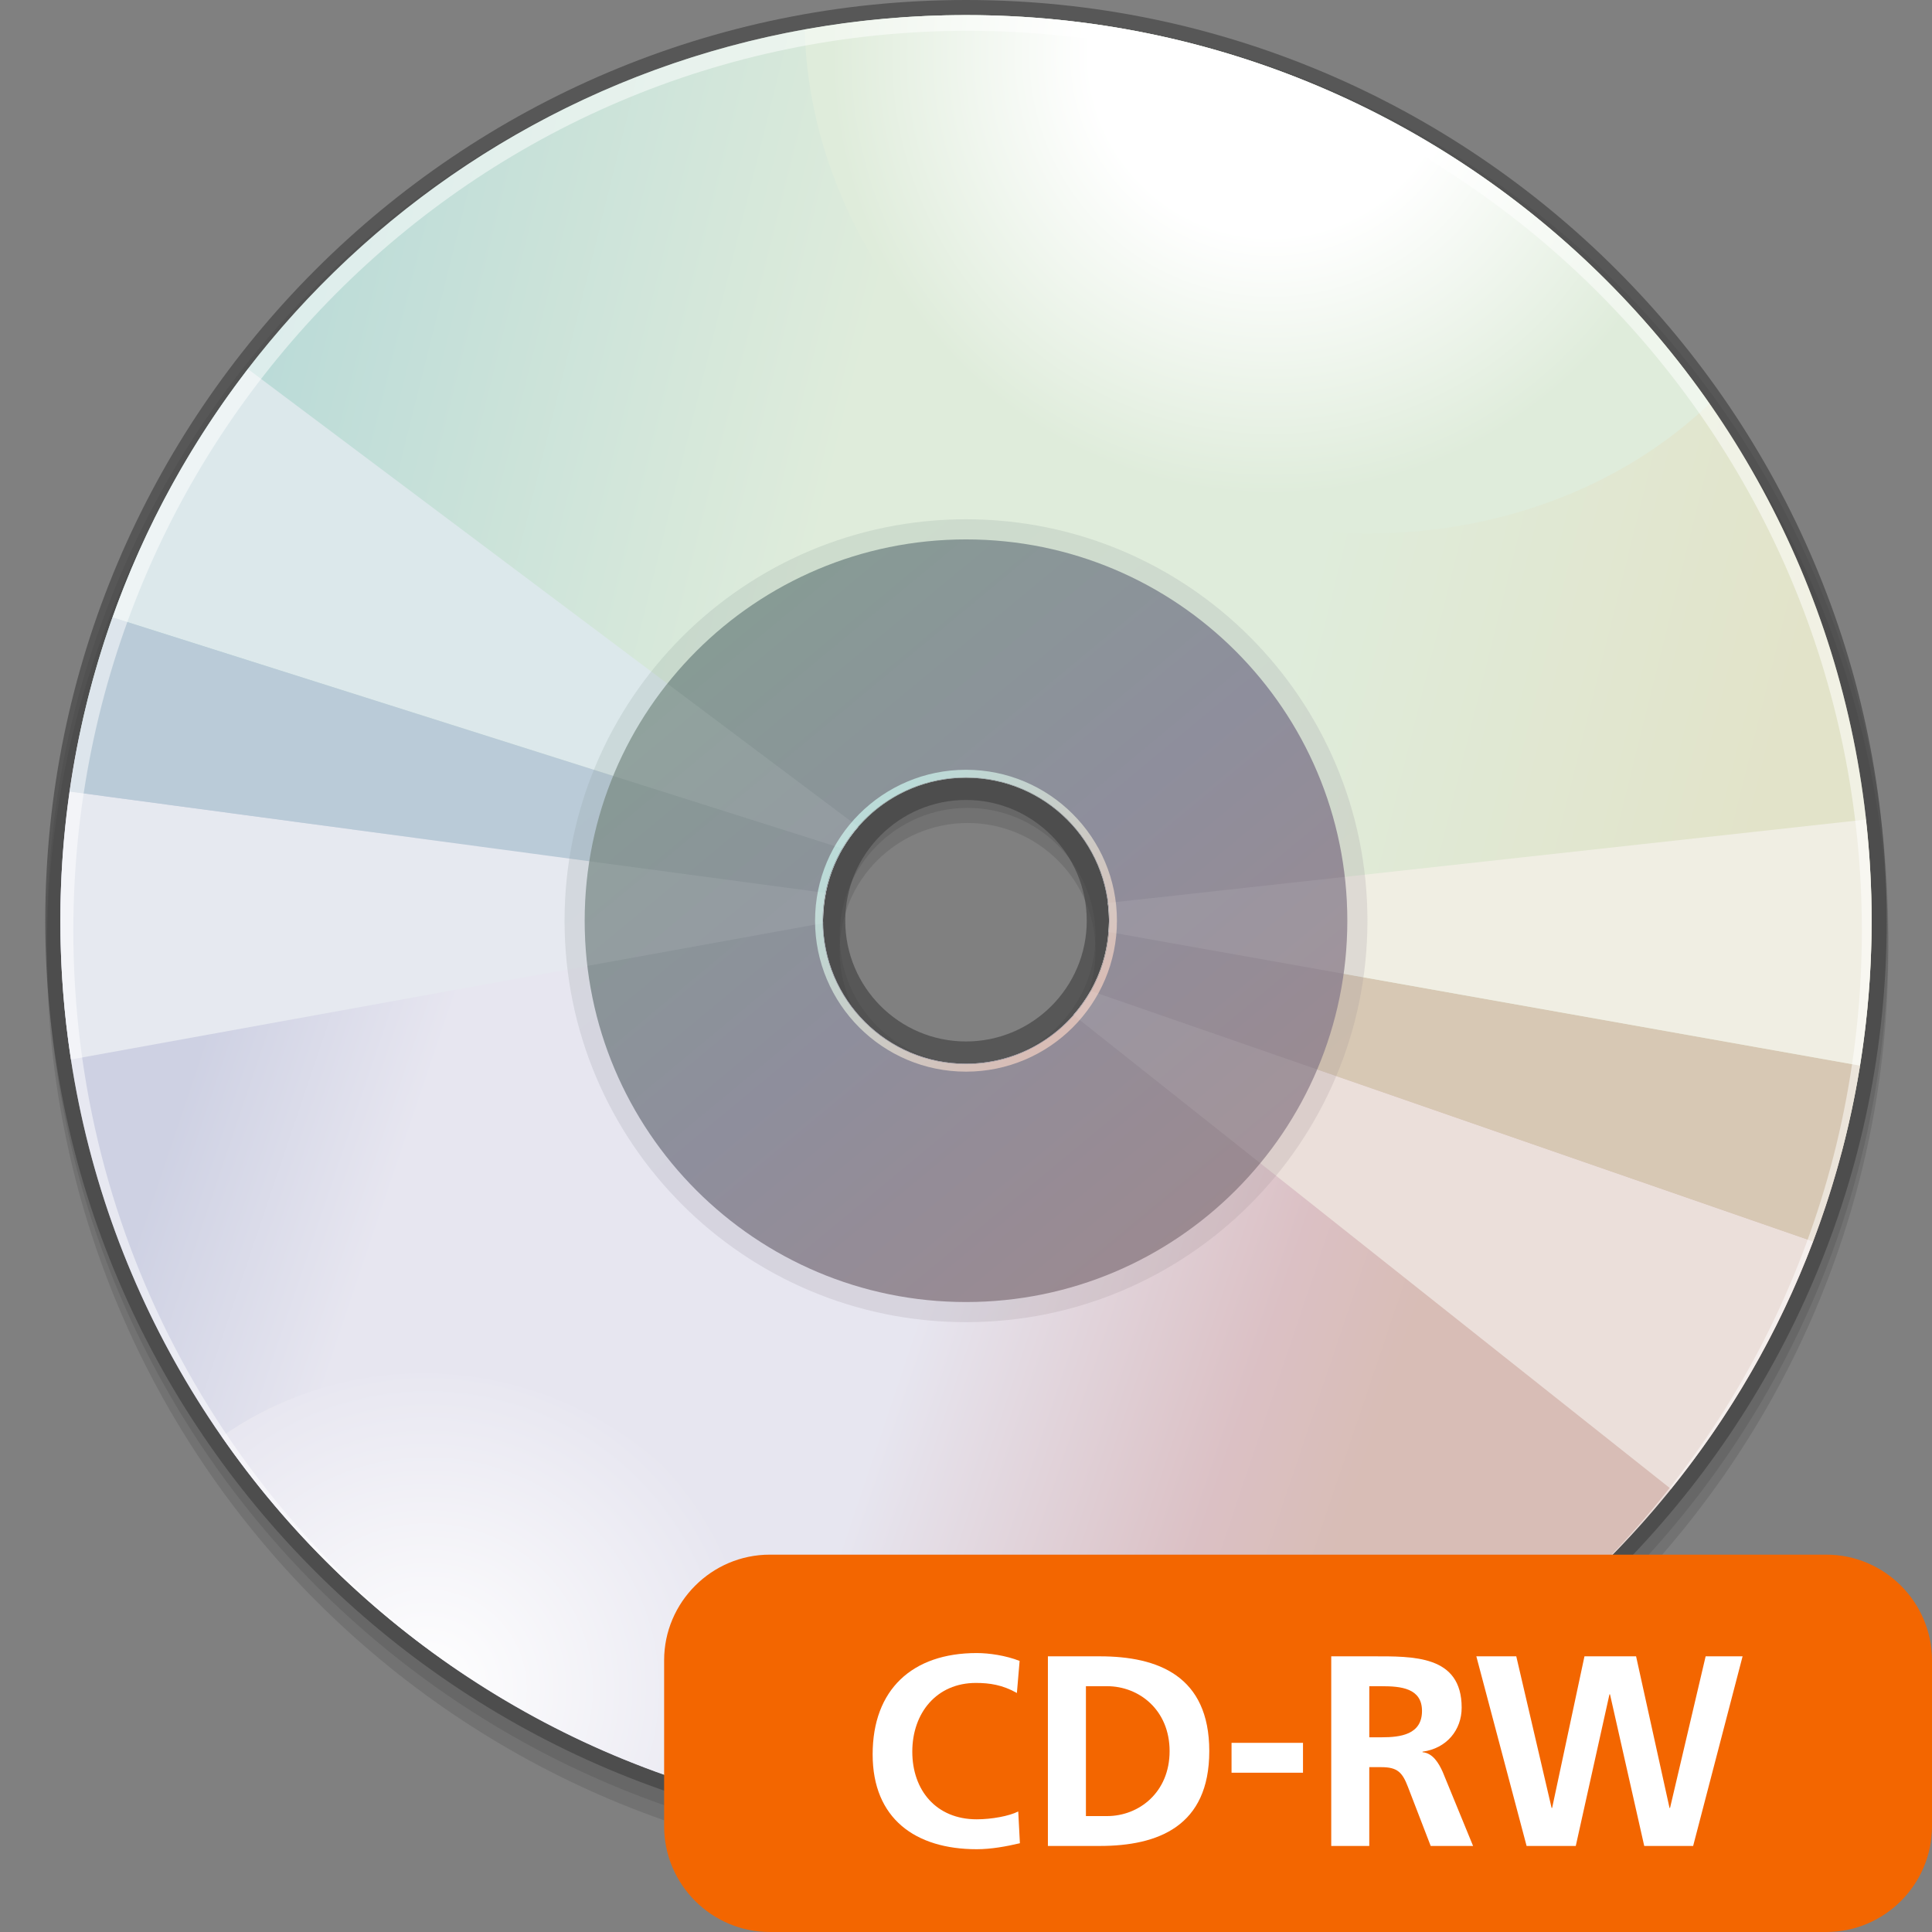
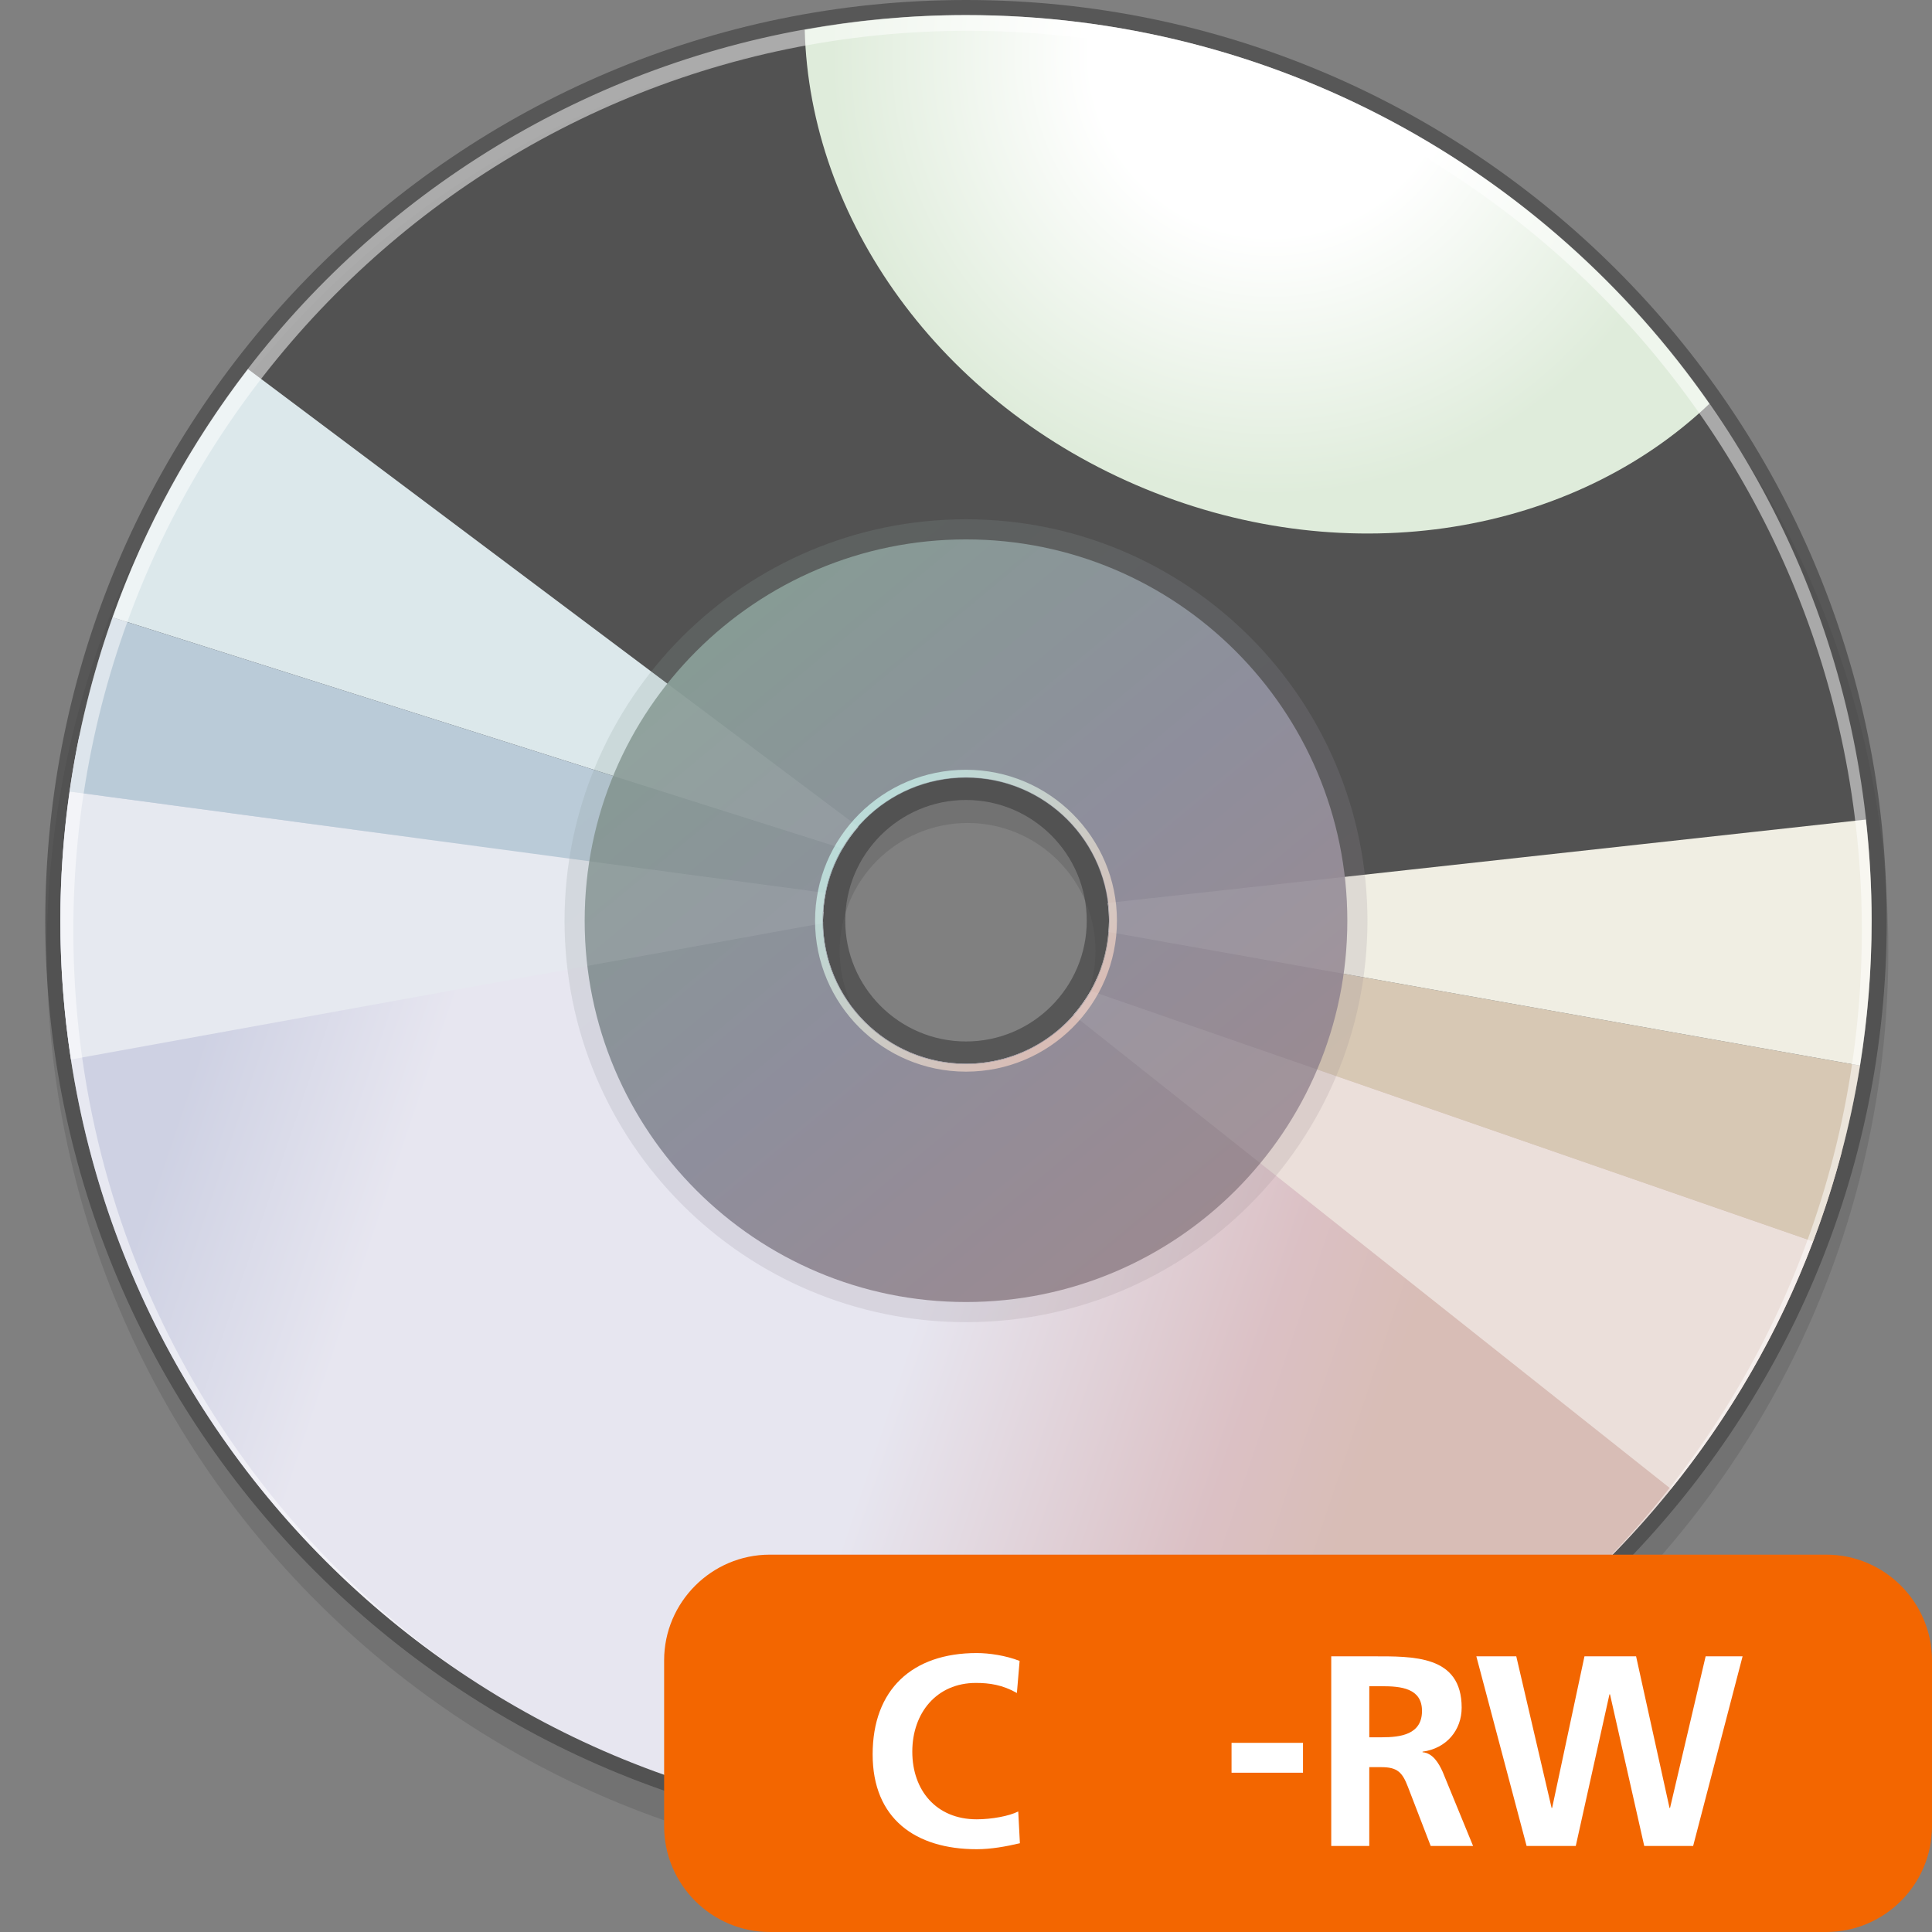
<svg xmlns="http://www.w3.org/2000/svg" version="1.1" id="Layer_1" width="128" height="128" viewBox="0 0 128 128" overflow="visible" enable-background="new 0 0 128 128" xml:space="preserve">
  <rect x="0" y="0" width="128" height="128" fill="#808080" stroke="none" />
  <path opacity="0.2" fill="#3D3D3D" d="M64.105,2c-33.636,0-61,27.364-61,61c0,33.638,27.364,61.002,61,61.002s61-27.364,61-61.002  C125.105,29.364,97.741,2,64.105,2z M64.105,71.476c-4.672,0-8.474-3.801-8.474-8.476c0-4.672,3.801-8.474,8.474-8.474  c4.672,0,8.474,3.801,8.474,8.474C72.579,67.675,68.777,71.476,64.105,71.476z" />
-   <path opacity="0.2" fill="#3D3D3D" d="M64.105,1c-33.636,0-61,27.364-61,61c0,33.638,27.364,61.002,61,61.002s61-27.364,61-61.002  C125.105,28.364,97.741,1,64.105,1z M64.105,70.476c-4.672,0-8.474-3.801-8.474-8.476c0-4.672,3.801-8.474,8.474-8.474  c4.672,0,8.474,3.801,8.474,8.474C72.579,66.675,68.777,70.476,64.105,70.476z" />
  <path opacity="0.6" fill="#3D3D3D" d="M64,0C30.364,0,3,27.364,3,61s27.364,61,61,61s61-27.364,61-61S97.636,0,64,0z M64,69  c-4.411,0-8-3.588-8-8c0-4.411,3.589-8,8-8s8,3.589,8,8C72,65.412,68.411,69,64,69z" />
  <linearGradient id="XMLID_8_" gradientUnits="userSpaceOnUse" x1="11.998" y1="72.967" x2="89.767" y2="99.233">
    <stop offset="0" style="stop-color:#CED1E3" />
    <stop offset="0.185" style="stop-color:#E7E6F0" />
    <stop offset="0.618" style="stop-color:#E7E6F0" />
    <stop offset="0.893" style="stop-color:#DBC0C4" />
    <stop offset="1" style="stop-color:#D8BDB6" />
  </linearGradient>
  <path fill="url(#XMLID_8_)" d="M72.727,64.692c-1.438,3.397-4.804,5.781-8.727,5.781c-5.233,0-9.474-4.241-9.474-9.474  c0-0.199,0.018-0.394,0.03-0.59L5.247,48.789C4.431,52.731,4,56.815,4,61c0,33.137,26.864,60,60,60  c27.844,0,51.252-18.971,58.021-44.689L72.727,64.692z" />
  <linearGradient id="XMLID_9_" gradientUnits="userSpaceOnUse" x1="18.738" y1="20.012" x2="119.072" y2="45.012">
    <stop offset="0" style="stop-color:#BBDBD8" />
    <stop offset="0.371" style="stop-color:#DFECDB" />
    <stop offset="0.68" style="stop-color:#DFECDB" />
    <stop offset="1" style="stop-color:#E2E3C9" />
  </linearGradient>
-   <path fill="url(#XMLID_9_)" d="M64,1C35.048,1,10.888,21.508,5.247,48.789l49.31,11.621c0.306-4.956,4.41-8.883,9.444-8.883  c5.233,0,9.474,4.242,9.474,9.474c0,1.31-0.266,2.558-0.747,3.692l49.295,11.618C123.308,71.422,124,66.292,124,61  C124,27.864,97.136,1,64,1z" />
  <path fill="#DCE8EB" d="M7.46,40.904l48.369,15.317c0.301-0.514,0.647-0.995,1.036-1.441L16.429,24.453  C12.632,29.388,9.585,34.926,7.46,40.904z" />
  <path fill="#E6E9F0" d="M54.526,61c0-0.629,0.064-1.243,0.182-1.838l-50.09-6.72C4.218,55.239,4,58.093,4,61  c0,3.127,0.241,6.197,0.702,9.194l49.833-9.033C54.534,61.107,54.526,61.055,54.526,61z" />
  <path fill="#BACBD8" d="M4.618,52.442l50.09,6.72c0.208-1.055,0.595-2.043,1.121-2.94L7.46,40.904  C6.147,44.598,5.187,48.456,4.618,52.442z" />
  <path fill="#EBDFDA" d="M120.116,82.246l-47.865-16.6c-0.323,0.572-0.706,1.105-1.137,1.596l39.591,31.406  C114.654,93.755,117.849,88.23,120.116,82.246z" />
  <path fill="#D7C8B4" d="M123.227,70.598l-49.79-8.855c-0.11,1.412-0.525,2.734-1.186,3.904l47.865,16.6  C121.525,78.525,122.578,74.63,123.227,70.598z" />
  <path fill="#F0EEE3" d="M73.474,61c0,0.251-0.019,0.497-0.037,0.743l49.79,8.855C123.729,67.472,124,64.268,124,61  c0-2.267-0.137-4.501-0.382-6.702l-50.226,5.524C73.44,60.208,73.474,60.6,73.474,61z" />
  <radialGradient id="XMLID_10_" cx="84.228" cy="3.635" r="29.18" gradientUnits="userSpaceOnUse">
    <stop offset="0.41" style="stop-color:#FFFFFF" />
    <stop offset="1" style="stop-color:#DFECDB" />
  </radialGradient>
  <path fill="url(#XMLID_10_)" d="M64,1c-3.648,0-7.215,0.344-10.684,0.968c0.304,12.491,8.896,24.8,22.578,30.428  c13.635,5.609,28.345,2.946,37.358-5.644C102.412,11.191,84.4,1,64,1z" />
  <radialGradient id="XMLID_11_" cx="28.324" cy="111.878" r="21.906" gradientUnits="userSpaceOnUse">
    <stop offset="0" style="stop-color:#FFFFFF" />
    <stop offset="1" style="stop-color:#E7E6F0" />
  </radialGradient>
-   <path fill="url(#XMLID_11_)" d="M50.941,119.558c2.623-10.845-3.113-22.344-13.922-26.788c-7.688-3.163-16.059-1.98-22.329,2.4  C23.146,107.349,35.992,116.238,50.941,119.558z" />
  <linearGradient id="XMLID_12_" gradientUnits="userSpaceOnUse" x1="47.177" y1="40.708" x2="81.218" y2="81.767">
    <stop offset="0" style="stop-color:#879B95" />
    <stop offset="0.506" style="stop-color:#8E8E9C" />
    <stop offset="1" style="stop-color:#9B8A91" />
  </linearGradient>
  <path opacity="0.2" fill="url(#XMLID_12_)" d="M64,34.403C49.312,34.403,37.403,46.31,37.403,61  c0,14.688,11.908,26.597,26.597,26.597c14.688,0,26.597-11.908,26.597-26.597C90.597,46.31,78.688,34.403,64,34.403z M64,70.974  c-5.51,0-9.974-4.465-9.974-9.974c0-5.508,4.464-9.974,9.974-9.974s9.974,4.465,9.974,9.974C73.974,66.509,69.51,70.974,64,70.974z" />
  <linearGradient id="XMLID_13_" gradientUnits="userSpaceOnUse" x1="48.02" y1="41.725" x2="80.354" y2="80.726">
    <stop offset="0" style="stop-color:#879B95" />
    <stop offset="0.506" style="stop-color:#8E8E9C" />
    <stop offset="1" style="stop-color:#9B8A91" />
  </linearGradient>
  <path fill="url(#XMLID_13_)" d="M64,35.737c-13.951,0-25.263,11.31-25.263,25.263c0,13.952,11.312,25.263,25.263,25.263  S89.263,74.952,89.263,61C89.263,47.047,77.951,35.737,64,35.737z M64,70.474c-5.233,0-9.474-4.241-9.474-9.474  c0-5.232,4.24-9.474,9.474-9.474s9.474,4.242,9.474,9.474C73.474,66.232,69.233,70.474,64,70.474z" />
  <linearGradient id="XMLID_14_" gradientUnits="userSpaceOnUse" x1="57.589" y1="54.589" x2="70.543" y2="67.543">
    <stop offset="0" style="stop-color:#BBDBD8" />
    <stop offset="1" style="stop-color:#D8BDB6" />
  </linearGradient>
  <path fill="url(#XMLID_14_)" d="M64,51c-5.523,0-10,4.477-10,10c0,5.522,4.477,10,10,10c5.522,0,10-4.478,10-10  C74,55.477,69.522,51,64,51z M64,70.5c-5.248,0-9.5-4.253-9.5-9.5c0-5.247,4.252-9.5,9.5-9.5s9.5,4.253,9.5,9.5  C73.5,66.247,69.248,70.5,64,70.5z" />
  <path opacity="0.08" fill="#FFFFFF" d="M39.045,57.061c-0.201,1.284-0.308,2.599-0.308,3.939c0,1.013,0.066,2.01,0.183,2.992  l15.615-2.831c-0.001-0.054-0.008-0.107-0.008-0.162c0-0.629,0.064-1.243,0.182-1.838L39.045,57.061z M89.092,58.095l-15.699,1.727  C73.44,60.208,73.474,60.6,73.474,61c0,0.251-0.019,0.497-0.037,0.743l15.577,2.771c0.16-1.149,0.249-2.321,0.249-3.514  C89.263,60.017,89.2,59.049,89.092,58.095z M71.114,67.242l12.383,9.822c1.538-1.864,2.813-3.953,3.771-6.21l-15.017-5.208  C71.928,66.219,71.545,66.752,71.114,67.242z M40.627,51.408l15.202,4.814c0.301-0.514,0.647-0.995,1.036-1.441l-12.646-9.485  C42.752,47.141,41.537,49.194,40.627,51.408z" />
  <path opacity="0.5" fill="#FFFFFF" d="M64,1C30.864,1,4,27.864,4,61c0,20.921,10.715,39.332,26.949,50.07  c-15.742-10.716-26.09-28.848-26.09-49.414c0-32.923,26.527-59.615,59.247-59.615s59.246,26.691,59.246,59.615  c0,17.349-7.37,32.961-19.124,43.855C116.369,94.533,124,78.658,124,61C124,27.864,97.136,1,64,1z" />
  <g>
    <g>
      <path fill-rule="evenodd" clip-rule="evenodd" fill="#F36600" d="M44,110c0-3.85,3.15-7,7-7h70c3.85,0,7,3.15,7,7v11    c0,3.85-3.15,7-7,7H51c-3.85,0-7-3.15-7-7V110z" />
    </g>
    <g>
      <path fill="#FFFFFF" d="M67.571,122.119c-0.918,0.217-1.908,0.396-2.862,0.396c-4.068,0-6.894-2.033-6.894-6.281    c0-4.303,2.628-6.715,6.894-6.715c0.828,0,1.925,0.162,2.843,0.521l-0.18,2.125c-0.953-0.541-1.818-0.666-2.718-0.666    c-2.592,0-4.212,1.979-4.212,4.554c0,2.556,1.584,4.481,4.266,4.481c0.99,0,2.16-0.215,2.753-0.521L67.571,122.119z" />
-       <path fill="#FFFFFF" d="M69.426,109.736h3.438c3.852,0,7.254,1.295,7.254,6.281s-3.402,6.282-7.254,6.282h-3.438V109.736z     M71.945,120.32h1.404c2.105,0,4.14-1.566,4.14-4.303s-2.034-4.302-4.14-4.302h-1.404V120.32z" />
      <path fill="#FFFFFF" d="M81.593,117.447v-1.979h4.734v1.979H81.593z" />
      <path fill="#FFFFFF" d="M88.199,109.736h2.718c2.7,0,5.922-0.091,5.922,3.401c0,1.476-0.99,2.7-2.592,2.916v0.036    c0.684,0.054,1.08,0.738,1.332,1.296l2.016,4.914h-2.808l-1.512-3.924c-0.36-0.937-0.685-1.296-1.746-1.296h-0.811v5.22h-2.52    V109.736z M90.719,115.1h0.828c1.242,0,2.664-0.18,2.664-1.746c0-1.512-1.404-1.638-2.664-1.638h-0.828V115.1z" />
      <path fill="#FFFFFF" d="M97.811,109.736h2.646l2.34,10.043h0.036l2.142-10.043h3.42l2.215,10.043h0.035l2.358-10.043h2.448    l-3.276,12.563h-3.24l-2.268-10.044h-0.036l-2.232,10.044h-3.258L97.811,109.736z" />
    </g>
  </g>
</svg>